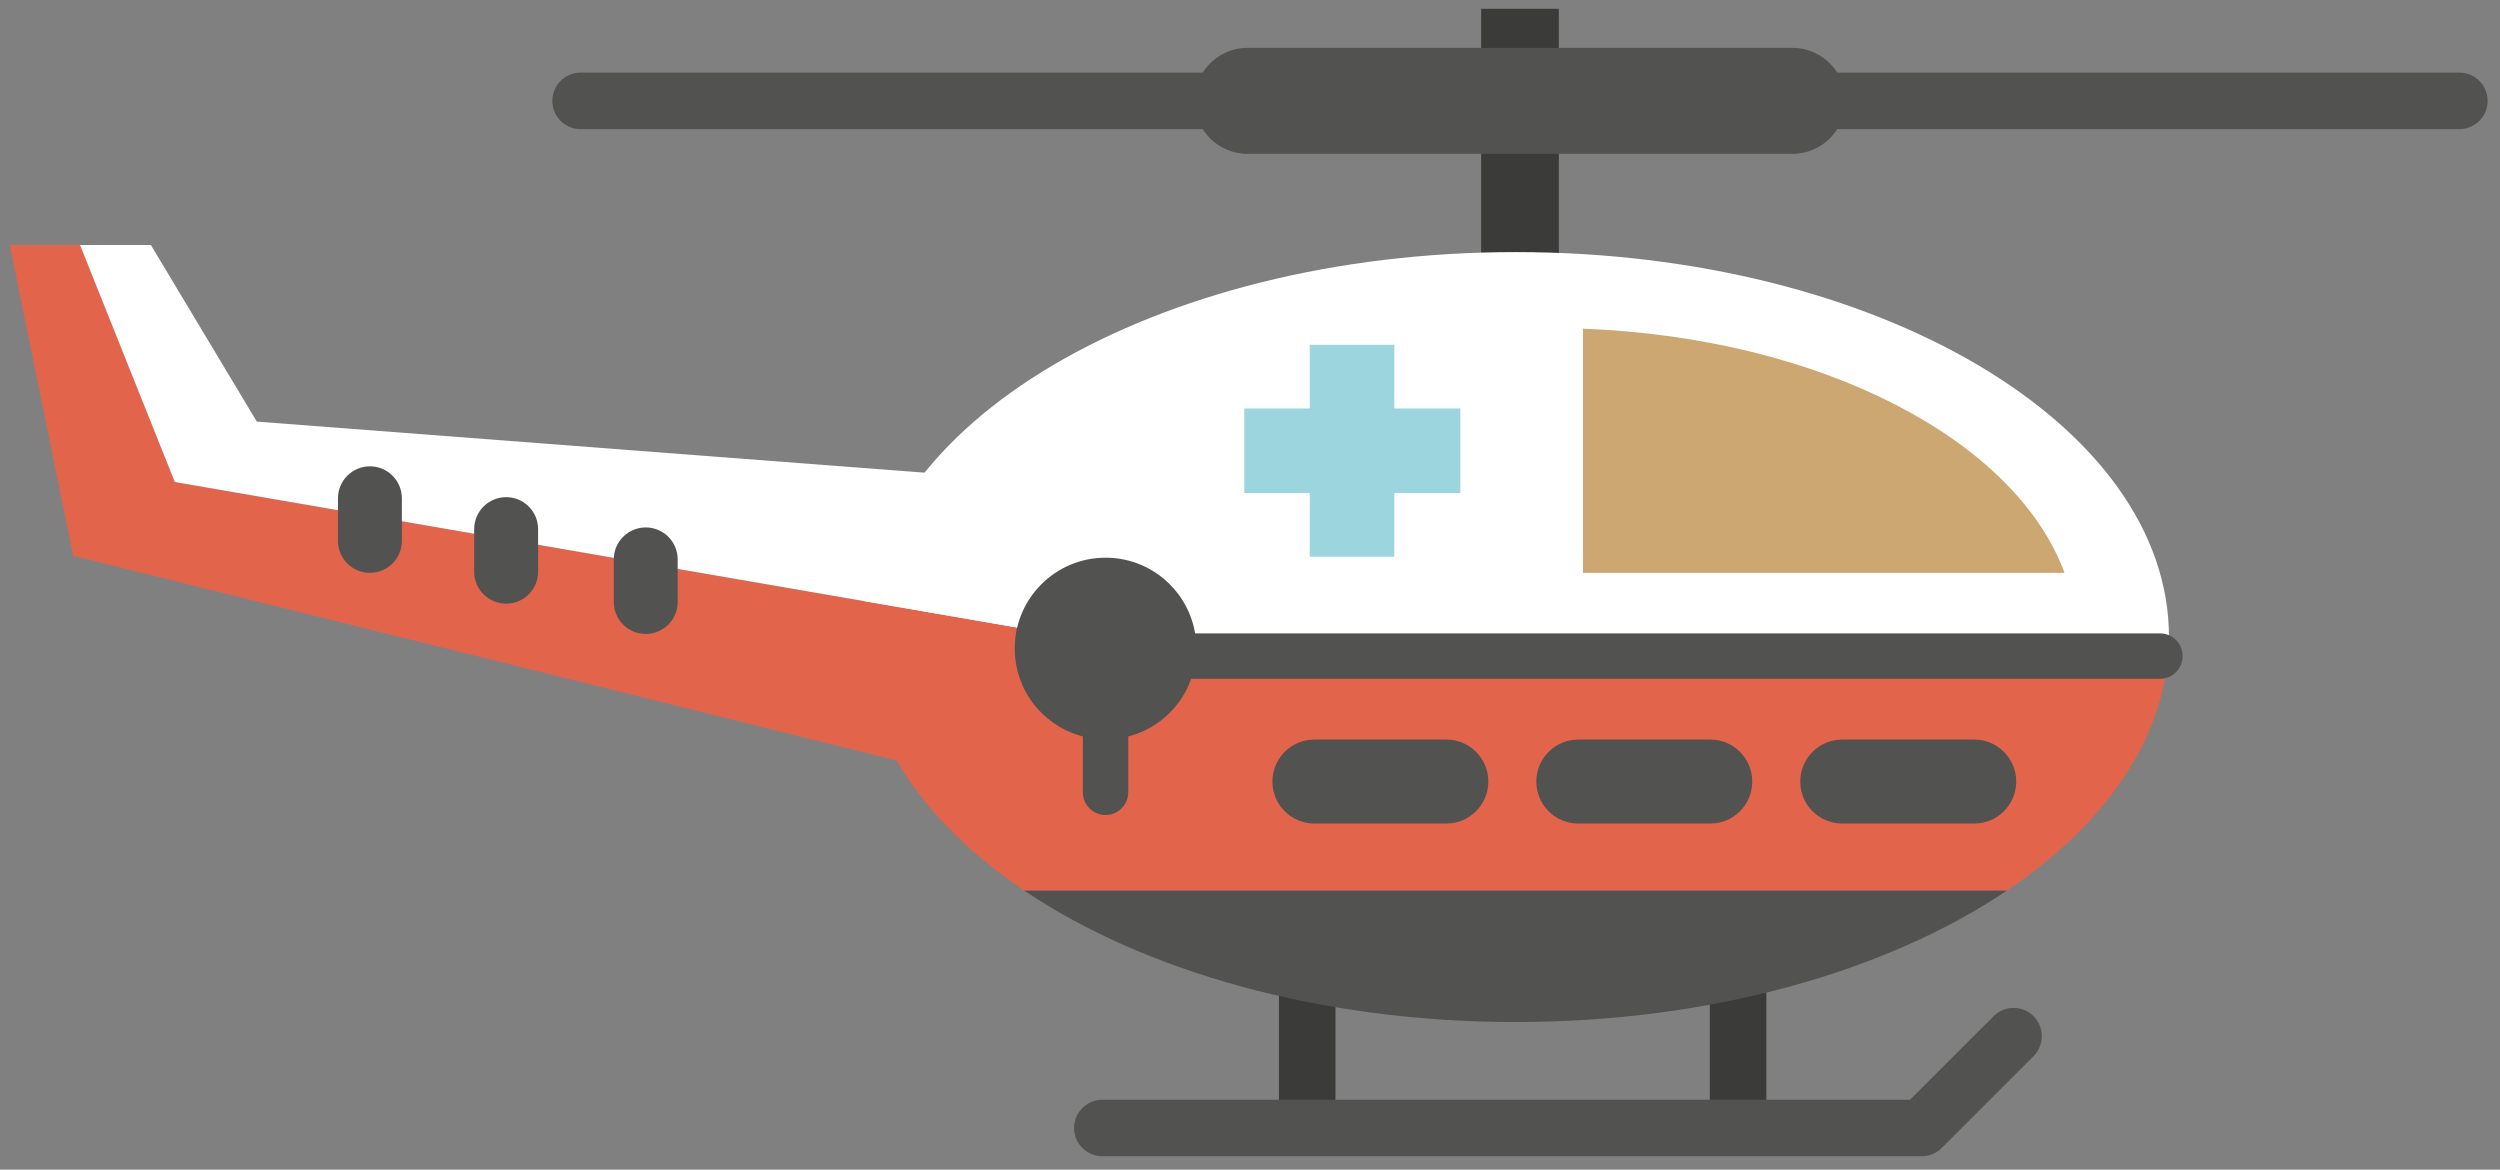
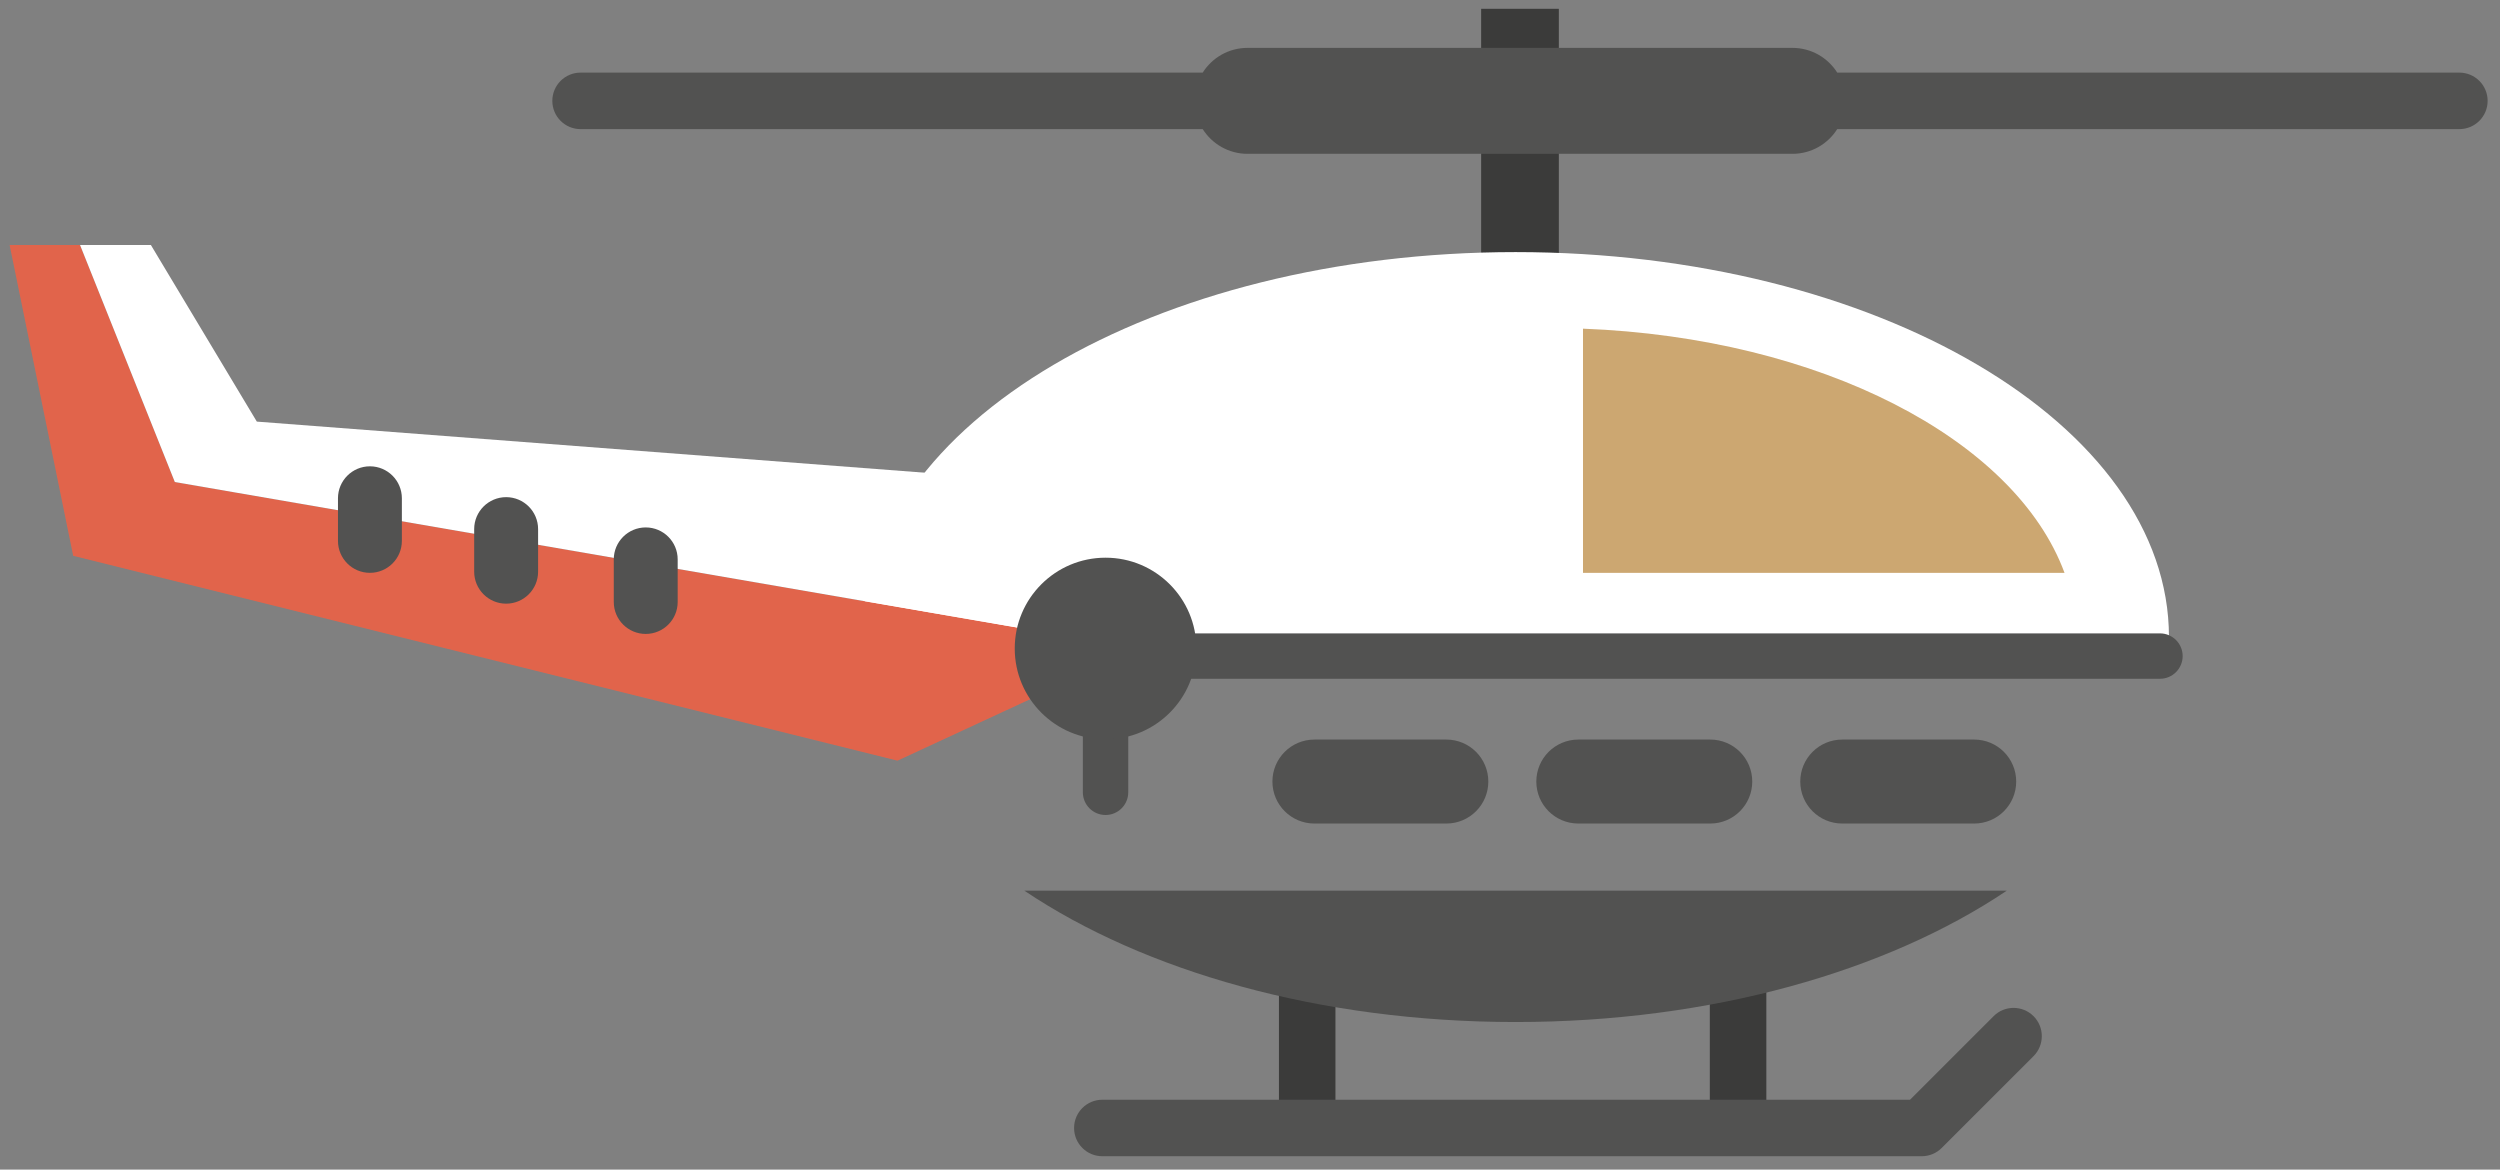
<svg xmlns="http://www.w3.org/2000/svg" width="171px" height="80px" viewBox="0 0 171 80" version="1.1">
  <rect x="0" y="0" width="171" height="80" fill="#808080" stroke="none" />
  <title>Helicopter</title>
  <desc>Created with Sketch.</desc>
  <defs />
  <g id="Page-1" stroke="none" stroke-width="1" fill="none" fill-rule="evenodd">
    <g id="shutterstock_290009405" transform="translate(-563, -187)">
      <g id="Helicopter" transform="translate(563, 187)">
        <path d="M89.413,78.604 C88.345,78.604 87.48,77.737 87.48,76.67 L87.48,67.007 C87.48,65.94 88.345,65.075 89.413,65.075 C90.48,65.075 91.345,65.94 91.345,67.007 L91.345,76.67 C91.345,77.737 90.48,78.604 89.413,78.604" id="Fill-119" fill="#3B3B3A" />
        <path d="M118.884,78.604 C117.816,78.604 116.952,77.737 116.952,76.67 L116.952,67.007 C116.952,65.94 117.816,65.075 118.884,65.075 C119.951,65.075 120.818,65.94 120.818,67.007 L120.818,76.67 C120.818,77.737 119.951,78.604 118.884,78.604" id="Fill-120" fill="#3B3B3A" />
        <polygon id="Fill-121" fill="#3B3B3A" points="101.31 19.175 106.624 19.175 106.624 0.602 101.31 0.602" />
        <path d="M125.666,8.832 L168.219,8.832 C169.289,8.832 170.154,7.966 170.154,6.898 C170.154,5.832 169.289,4.967 168.219,4.967 L125.667,4.967 C125.026,3.95 123.893,3.275 122.601,3.275 L85.332,3.275 C84.041,3.275 82.907,3.95 82.265,4.967 L39.709,4.967 C38.643,4.967 37.779,5.832 37.779,6.898 C37.779,7.966 38.643,8.832 39.709,8.832 L82.266,8.832 C82.909,9.848 84.042,10.522 85.332,10.522 L122.601,10.522 C123.892,10.522 125.024,9.848 125.666,8.832 Z" id="Combined-Shape" fill="#525251" />
-         <path d="M148.324,44.358 L59.007,44.358 C59.323,50.697 63.445,56.471 70.066,60.922 L137.264,60.922 C143.884,56.471 148.008,50.697 148.324,44.358" id="Fill-123" fill="#E1644B" />
        <path d="M137.264,60.922 L70.066,60.922 C78.253,66.427 90.263,69.907 103.666,69.907 C117.066,69.907 129.078,66.427 137.264,60.922" id="Fill-124" fill="#525251" />
        <path d="M103.666,17.243 C78.982,17.243 58.974,29.031 58.974,43.575 C58.974,43.837 58.994,44.097 59.007,44.358 L148.324,44.358 C148.336,44.097 148.357,43.837 148.357,43.575 C148.357,29.031 128.347,17.243 103.666,17.243" id="Fill-125" fill="#FFFFFF" />
-         <polyline id="Fill-126" fill="#9CD5DD" points="99.888 27.94 95.369 27.94 95.369 23.584 89.587 23.584 89.587 27.94 85.11 27.94 85.11 33.722 89.587 33.722 89.587 38.078 95.369 38.078 95.369 33.722 99.888 33.722 99.888 27.94" />
        <path d="M131.447,79.086 L75.4,79.086 C74.333,79.086 73.467,78.221 73.467,77.154 C73.467,76.086 74.333,75.222 75.4,75.222 L130.645,75.222 L136.363,69.506 C137.115,68.751 138.339,68.751 139.095,69.506 C139.848,70.261 139.848,71.485 139.095,72.239 L132.813,78.52 C132.45,78.883 131.958,79.086 131.447,79.086" id="Fill-127" fill="#525251" />
        <polyline id="Fill-128" fill="#E1644B" points="77.863 44.358 11.959 32.971 5.475 16.759 0.658 16.759 5.006 38.018 61.389 52.03 78.16 44.259 77.863 44.358" />
        <polyline id="Fill-129" fill="#FFFFFF" points="77.863 44.358 78.16 44.259 80.714 33.67 17.567 28.838 10.321 16.759 5.475 16.759 11.959 32.971 77.863 44.358" />
        <path d="M141.213,39.182 C137.841,30.047 124.526,23.102 108.277,22.481 L108.277,39.182 L141.213,39.182" id="Fill-130" fill="#CCA771" />
        <path d="M46.353,41.175 C46.353,42.383 45.375,43.361 44.167,43.361 C42.961,43.361 41.982,42.383 41.982,41.175 L41.982,38.261 C41.982,37.055 42.961,36.076 44.167,36.076 C45.375,36.076 46.353,37.055 46.353,38.261 L46.353,41.175" id="Fill-131" fill="#525251" />
        <path d="M36.806,39.105 C36.806,40.312 35.827,41.291 34.62,41.291 C33.414,41.291 32.434,40.312 32.434,39.105 L32.434,36.191 C32.434,34.984 33.414,34.005 34.62,34.005 C35.827,34.005 36.806,34.984 36.806,36.191 L36.806,39.105" id="Fill-132" fill="#525251" />
        <path d="M27.488,36.996 C27.488,38.204 26.509,39.182 25.302,39.182 C24.095,39.182 23.117,38.204 23.117,36.996 L23.117,34.082 C23.117,32.876 24.095,31.896 25.302,31.896 C26.509,31.896 27.488,32.876 27.488,34.082 L27.488,36.996" id="Fill-133" fill="#525251" />
        <path d="M149.294,44.876 C149.294,44.018 148.599,43.323 147.742,43.323 L75.275,43.323 C74.417,43.323 73.722,44.018 73.722,44.876 C73.722,45.733 74.417,46.428 75.275,46.428 L147.742,46.428 C148.599,46.428 149.294,45.733 149.294,44.876" id="Fill-134" fill="#525251" />
        <path d="M119.854,53.458 C119.854,55.044 118.569,56.33 116.982,56.33 L107.957,56.33 C106.37,56.33 105.084,55.044 105.084,53.458 C105.084,51.872 106.37,50.586 107.957,50.586 L116.982,50.586 C118.569,50.586 119.854,51.872 119.854,53.458" id="Fill-135" fill="#525251" />
        <path d="M137.908,53.458 C137.908,55.044 136.623,56.33 135.035,56.33 L126.008,56.33 C124.423,56.33 123.138,55.044 123.138,53.458 C123.138,51.872 124.423,50.586 126.008,50.586 L135.035,50.586 C136.623,50.586 137.908,51.872 137.908,53.458" id="Fill-136" fill="#525251" />
        <path d="M101.801,53.458 C101.801,55.044 100.517,56.33 98.932,56.33 L89.905,56.33 C88.319,56.33 87.033,55.044 87.033,53.458 C87.033,51.872 88.319,50.586 89.905,50.586 L98.932,50.586 C100.517,50.586 101.801,51.872 101.801,53.458" id="Fill-137" fill="#525251" />
        <path d="M77.172,54.193 C77.172,55.051 76.477,55.746 75.62,55.746 C74.762,55.746 74.067,55.051 74.067,54.193 L74.067,45.911 C74.067,45.053 74.762,44.358 75.62,44.358 C76.477,44.358 77.172,45.053 77.172,45.911 L77.172,54.193" id="Fill-138" fill="#525251" />
        <path d="M81.832,44.358 C81.832,47.788 79.05,50.569 75.62,50.569 C72.189,50.569 69.408,47.788 69.408,44.358 C69.408,40.928 72.189,38.146 75.62,38.146 C79.05,38.146 81.832,40.928 81.832,44.358" id="Fill-140" fill="#525251" />
      </g>
    </g>
  </g>
</svg>